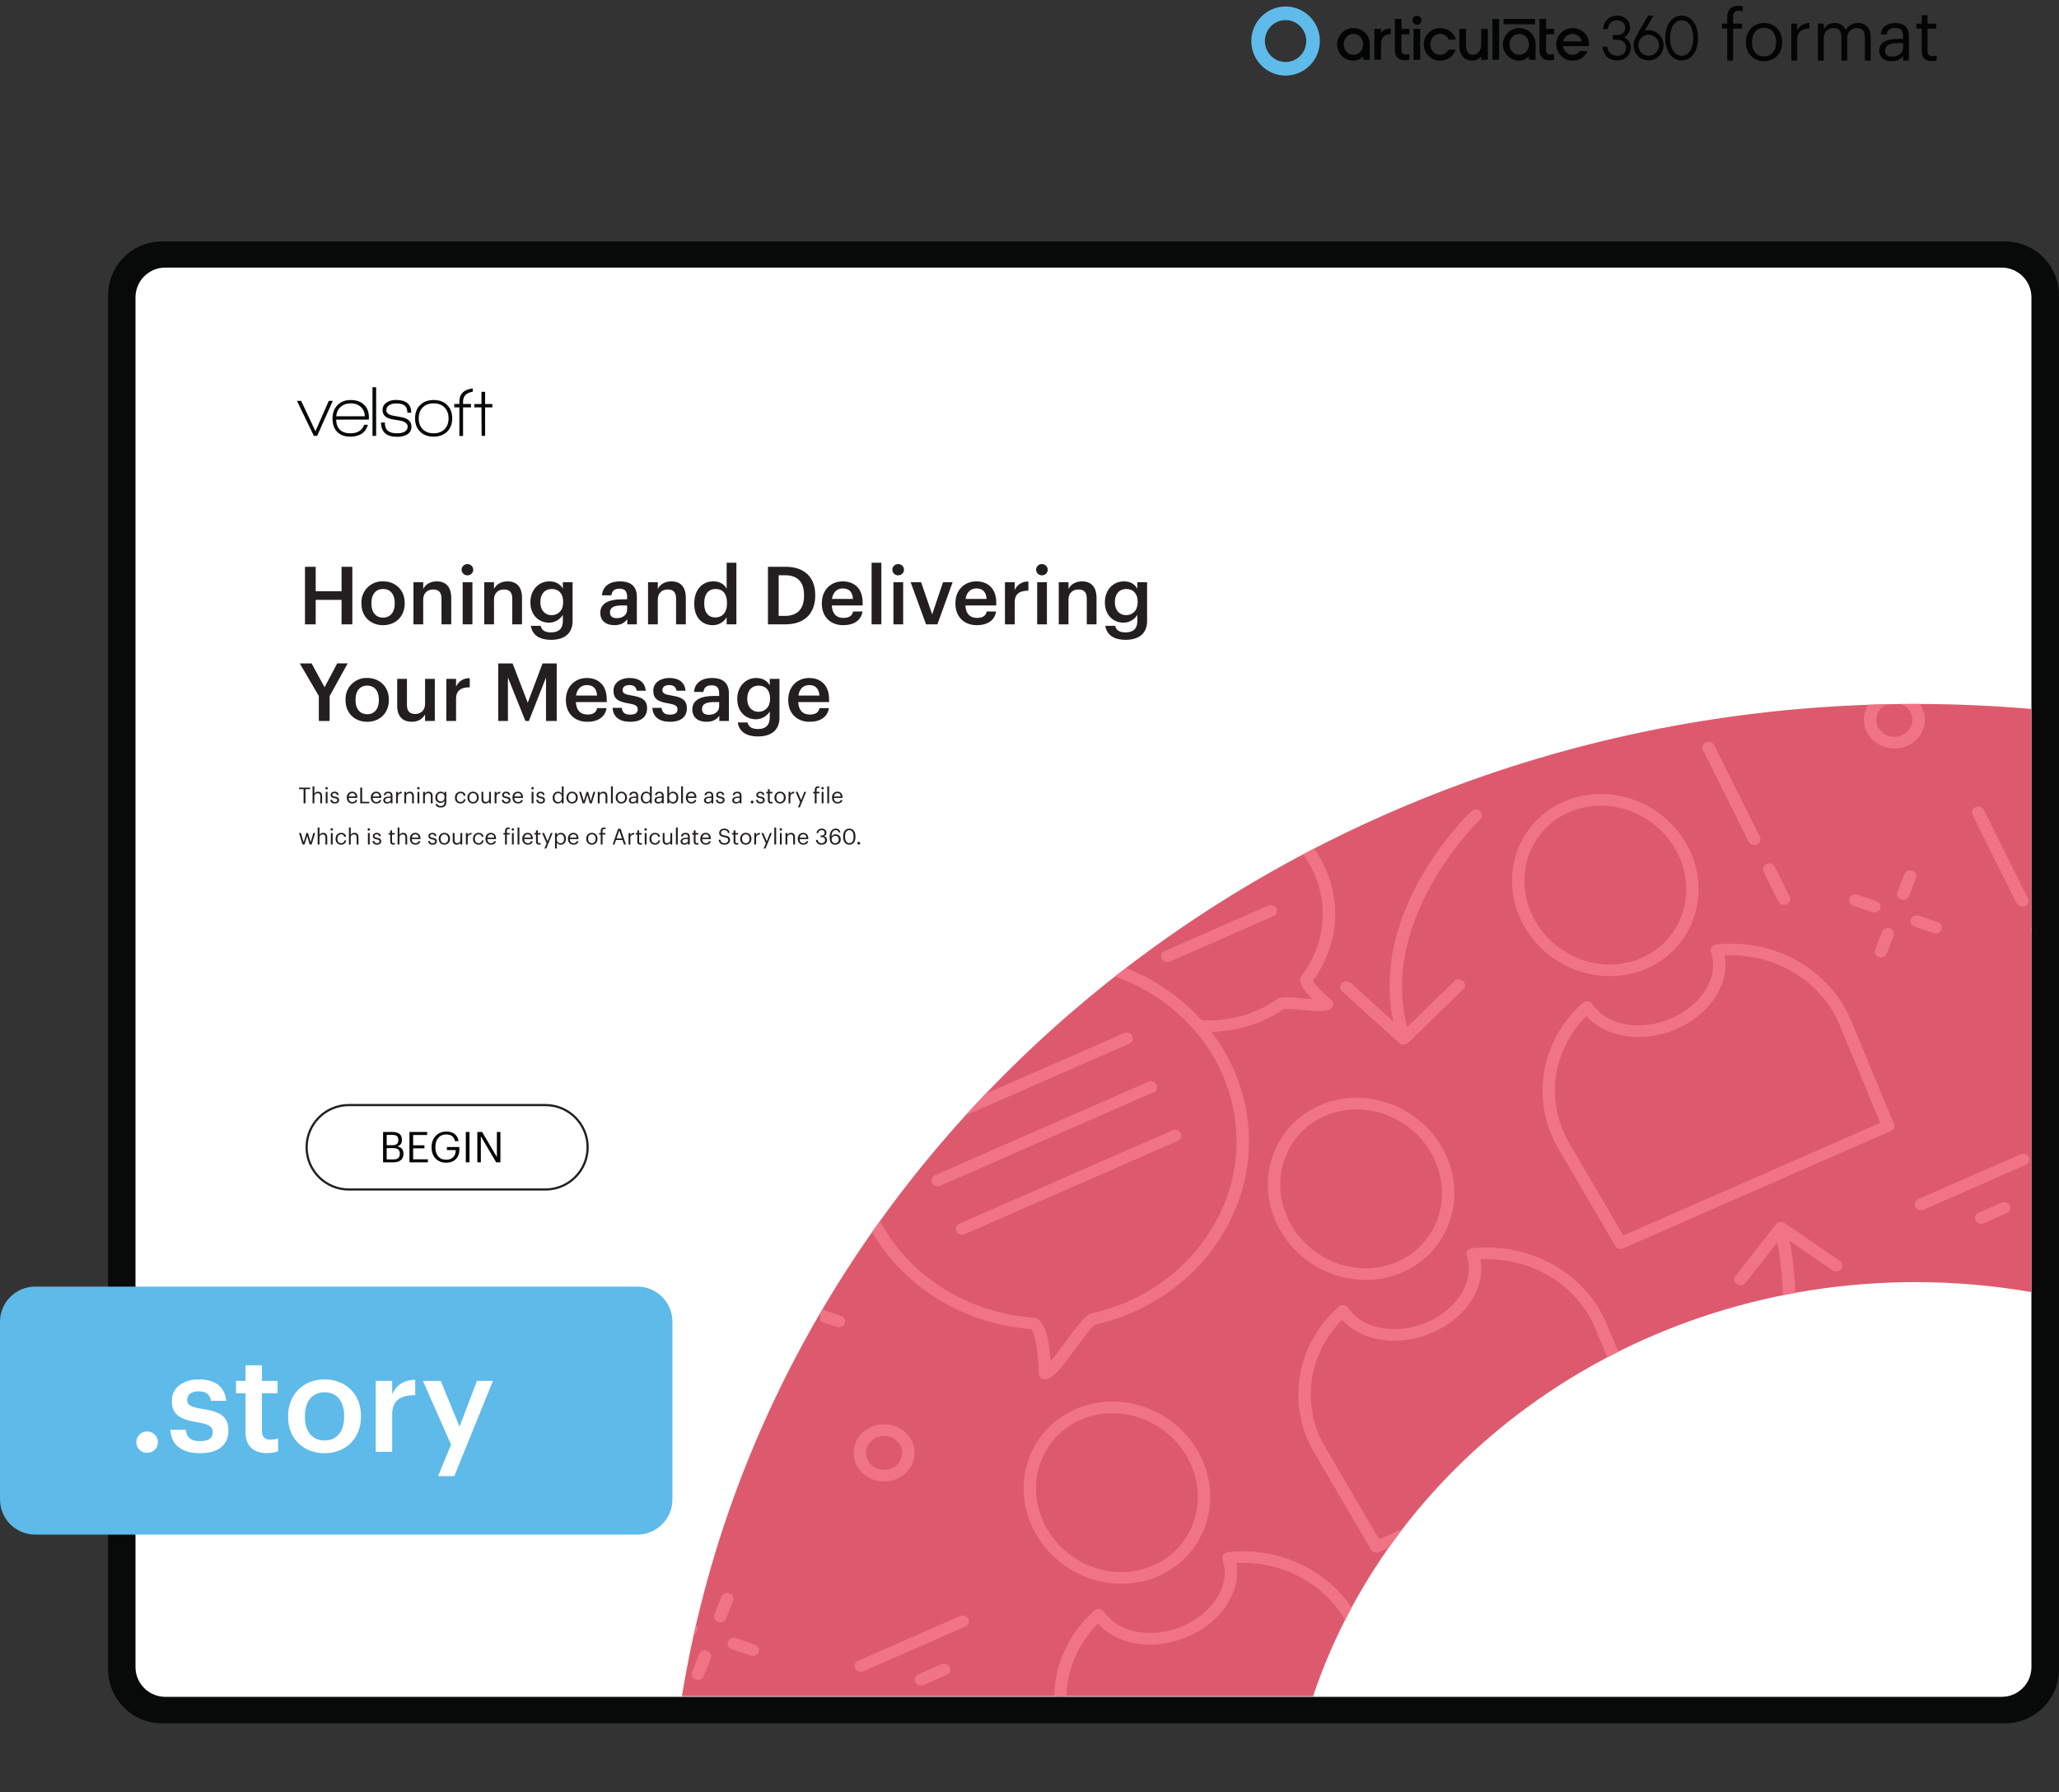
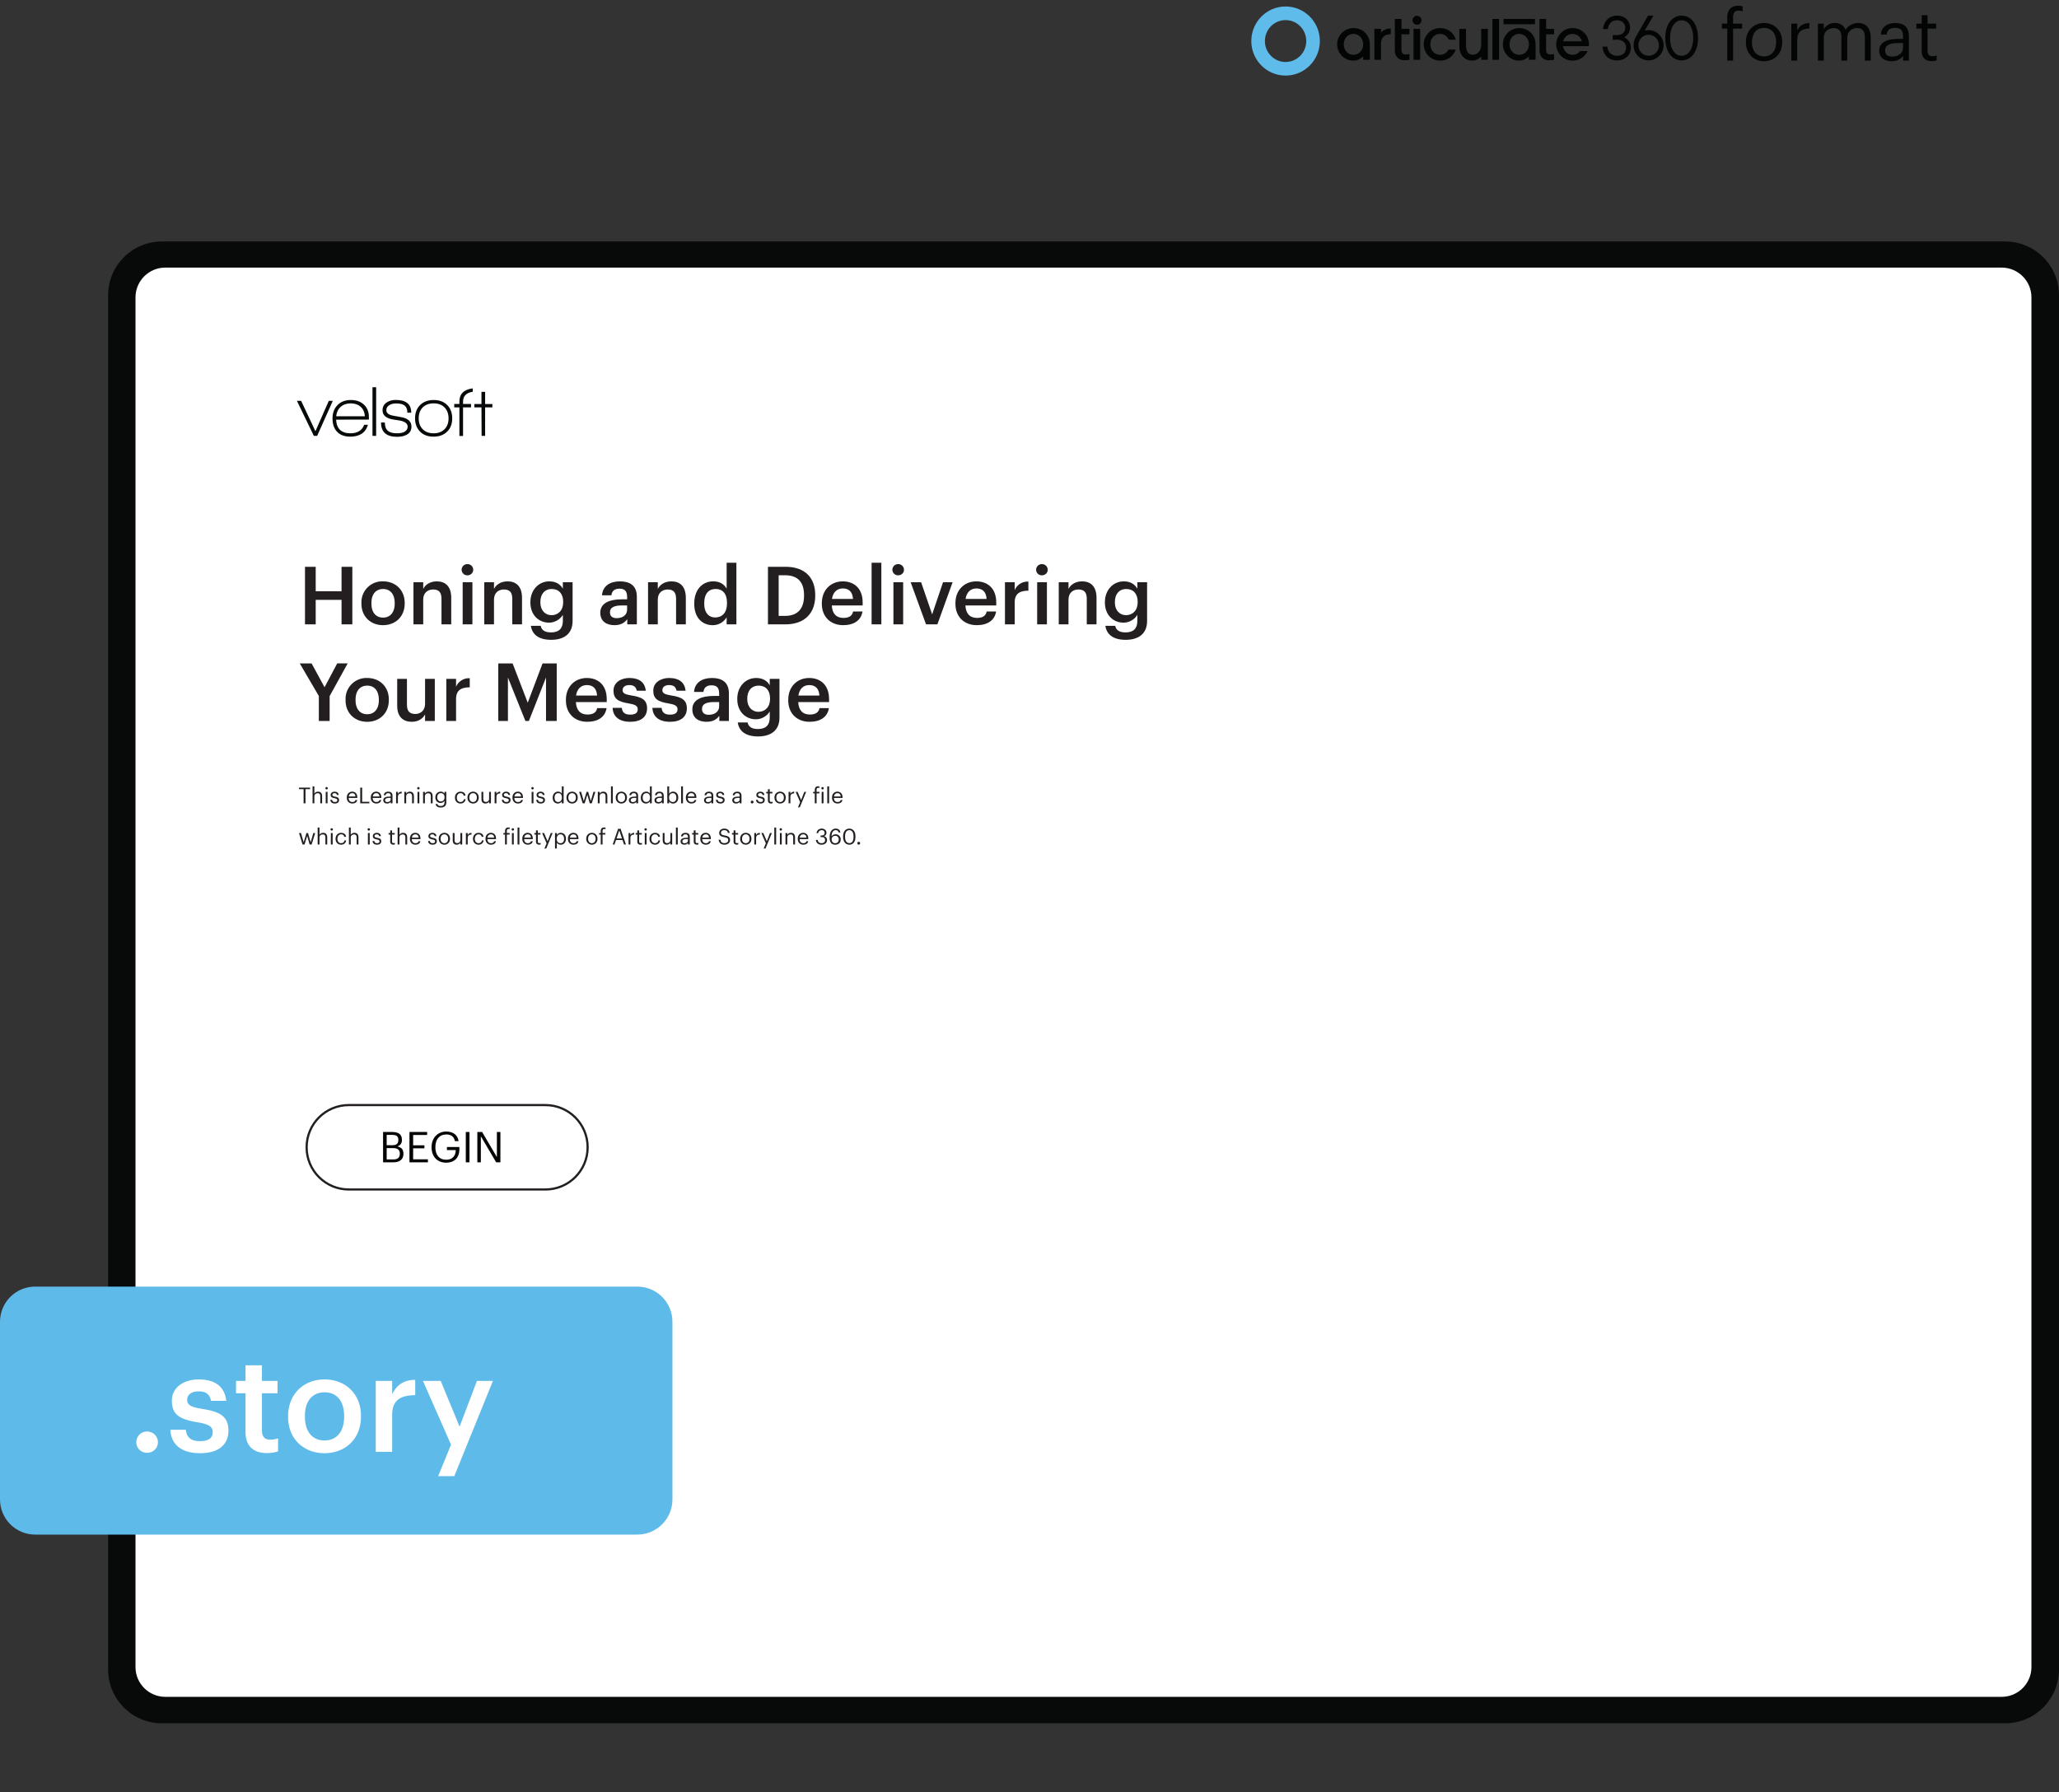
<svg xmlns="http://www.w3.org/2000/svg" xmlns:xlink="http://www.w3.org/1999/xlink" width="1251.275" height="1089.232" viewBox="0 0 938.456 816.924">
  <rect x="0" y="0" width="938.456" height="816.924" fill="#333333" stroke="none" />
  <g data-name="Figure">
    <g data-name="PlacedPDF">
      <clipPath id="a">
        <path transform="matrix(1 0 0 -1 0 816.924)" d="M49.276 31.411h889.18v785.514H49.276z" />
      </clipPath>
      <g clip-path="url(#a)">
        <path d="M911.885 778.457H77.768c-11.98 0-21.694-9.713-21.694-21.694V136.61c0-11.982 9.713-21.695 21.694-21.695h834.117c11.981 0 21.694 9.713 21.694 21.695v620.153c0 11.98-9.713 21.694-21.694 21.694" fill="#fff" />
      </g>
      <path d="M144.555 198.683h-1.505l-7.719-15.962h1.93l6.51 13.836 6.083-13.836h1.831z" fill="#070a0a" />
      <clipPath id="b">
        <path transform="matrix(1 0 0 -1 0 816.924)" d="M49.276 31.411h889.18v785.514H49.276z" />
      </clipPath>
      <g clip-path="url(#b)">
        <path d="M159.863 183.866c-1.854 0-3.375.523-4.563 1.57-1.19 1.047-1.88 2.486-2.077 4.318h13.083c-.11-1.832-.747-3.271-1.913-4.318-1.167-1.047-2.677-1.57-4.53-1.57m-6.672 7.425c.217 4.143 2.408 6.214 6.574 6.214 3.16 0 5.244-1.296 6.247-3.891h1.7c-.632 2.049-1.711 3.488-3.237 4.317-1.33.74-2.923 1.112-4.776 1.112-2.682 0-4.732-.774-6.15-2.322-1.33-1.44-1.994-3.435-1.994-5.986 0-2.507.757-4.536 2.273-6.084s3.527-2.322 6.035-2.322 4.514.703 6.018 2.109c1.505 1.407 2.258 3.299 2.258 5.675v1.145zM169.773 176.506h1.668v22.177h-1.668zM180.96 199.108c-4.864 0-7.295-2.18-7.295-6.542h1.734c0 1.723.446 2.977 1.341 3.762.893.785 2.311 1.177 4.252 1.177 1.308 0 2.388-.207 3.238-.62 1.047-.546 1.57-1.353 1.57-2.422 0-1.308-1.09-2.213-3.27-2.714-.154-.044-1.244-.219-3.272-.524-3.27-.5-4.906-1.919-4.906-4.252 0-1.526.654-2.715 1.962-3.566 1.112-.74 2.475-1.112 4.09-1.112 4.687 0 7.032 1.941 7.032 5.822h-1.767c0-1.482-.404-2.556-1.21-3.22-.807-.666-2.105-.999-3.892-.999-1.2 0-2.214.24-3.042.72-.96.567-1.44 1.352-1.44 2.355 0 1.308 1.07 2.148 3.206 2.518.567.11 1.722.317 3.467.622 3.184.545 4.776 1.995 4.776 4.35 0 1.657-.72 2.89-2.159 3.696-1.157.633-2.628.95-4.416.95M202.645 185.746c-1.2-1.254-2.867-1.88-5.004-1.88-2.094 0-3.751.615-4.972 1.847-1.222 1.232-1.831 2.895-1.831 4.99 0 2.07.615 3.722 1.847 4.954 1.232 1.232 2.884 1.847 4.956 1.847 2.07 0 3.723-.615 4.956-1.847 1.23-1.232 1.847-2.884 1.847-4.955 0-2.05-.6-3.702-1.8-4.956m-5.036 13.296c-2.595 0-4.65-.774-6.166-2.322s-2.273-3.554-2.273-6.018c0-2.552.779-4.585 2.339-6.1 1.559-1.516 3.614-2.274 6.165-2.274 2.552 0 4.596.758 6.133 2.273 1.538 1.516 2.307 3.55 2.307 6.101 0 2.55-.78 4.578-2.34 6.083-1.558 1.505-3.613 2.257-6.165 2.257M221.112 185.694v12.989h-1.602l-.066-12.99h-3.238v-1.536h3.238v-5.558h1.668v5.558h3.304v1.537zM211.051 183.08c0-2.543 1.472-4.048 4.416-4.518v-1.534c-4.055.51-6.084 2.526-6.084 6.052v1.047h-2.355v1.57h2.355v13.018h1.668v-13.018h3.631v-1.57h-3.63z" fill="#070a0a" />
        <path d="M179.295 528.495c2.01 0 2.938-.89 2.938-2.571v-.077c0-1.702-.947-2.514-3.17-2.514h-2.823v5.162zm-.542-6.477c2.03 0 2.804-.734 2.804-2.436v-.077c0-1.566-.909-2.204-2.842-2.204h-2.475v4.717zm-4.156-6.032h4.156c2.572 0 4.447.851 4.447 3.577v.078c0 1.256-.503 2.377-2.088 2.918 2.011.484 2.765 1.508 2.765 3.306v.078c0 2.61-1.779 3.866-4.543 3.866h-4.737zM186.623 515.986h8.062v1.373h-6.38v4.697h5.143v1.373h-5.143v5.007h6.728v1.373h-8.41zM196.697 522.985v-.155c0-4.04 2.726-7.057 6.69-7.057 2.744 0 5.2 1.276 5.625 4.39h-1.682c-.387-2.204-1.895-3.056-3.905-3.056-3.17 0-4.988 2.32-4.988 5.704v.154c0 3.422 1.701 5.665 4.95 5.665 2.996 0 4.291-1.953 4.35-4.408h-4.04v-1.392h5.682v1.025c0 4.002-2.455 6.128-5.993 6.128-4.253 0-6.689-2.958-6.689-6.998M212.301 515.987h1.682v13.823h-1.682zM217.56 515.986h2.185l6.728 11.426v-11.426h1.604v13.823h-1.933l-6.98-11.85v11.85h-1.604z" fill="#030505" />
        <path stroke-miterlimit="10" fill="none" stroke="#231f20" d="M158.987 542.19c-10.624 0-19.236-8.612-19.236-19.236s8.612-19.236 19.236-19.236h89.611c10.624 0 19.236 8.612 19.236 19.236s-8.612 19.236-19.236 19.236h-89.61z" />
        <path d="M75.313 773.452c-7.428 0-13.555-6.05-13.555-13.555V135.533c0-7.429 6.05-13.555 13.555-13.555h837.03c7.428 0 13.554 6.05 13.554 13.555v624.364h.001c0 7.429-6.05 13.555-13.555 13.555zm863.144-12.368V134.576c0-13.555-11.028-24.506-24.506-24.506H73.781c-13.554 0-24.505 11.027-24.505 24.506v626.432c0 13.554 11.027 24.505 24.505 24.505h840.17c13.478 0 24.429-10.951 24.506-24.429" fill="#080909" />
      </g>
      <clipPath id="c">
        <path transform="matrix(1 0 0 -1 0 816.924)" d="M49.276 31.411h889.18v785.514H49.276z" />
      </clipPath>
      <g clip-path="url(#c)">
        <symbol id="d">
          <path d="M.075 0h.083v.453h.128v.07H.158v.094c0 .053.022.09.076.09A.163.163 0 0 0 .293.696v.07a.168.168 0 0 1-.062.01C.127.776.075.714.075.608V.523H0v-.07h.075V0z" />
        </symbol>
        <symbol id="e">
          <path d="M.257.069C.151.069.086.147.086.266v.008c0 .12.066.198.171.198.104 0 .171-.078.171-.199V.266C.428.148.362.069.257.069M.256 0c.149 0 .258.109.258.267v.008c0 .157-.109.266-.257.266C.109.541 0 .431 0 .274V.266C0 .113.107 0 .256 0z" />
        </symbol>
        <symbol id="f">
          <path d="M0 0h.083v.287c0 .129.067.162.172.167v.078C.161.529.116.488.083.429v.094H0V0z" />
        </symbol>
        <symbol id="g">
          <path d="M0 0h.083v.32c0 .094.07.14.138.14C.293.46.332.422.332.33V0h.083v.32c0 .094.07.14.138.14C.625.46.664.422.664.33V0h.083v.324c0 .152-.082.208-.176.208C.506.532.428.502.392.434.365.504.306.532.239.532A.17.17 0 0 1 .083.443v.08H0V0z" />
        </symbol>
        <symbol id="h">
          <path d="M.174 0c.077 0 .124.026.163.075V.009H.42v.345C.42.5.329.541.229.541.128.541.033.497.022.378h.083c.008.064.048.094.12.094.08 0 .112-.035.112-.118V.316H.262C.128.316 0 .275 0 .154 0 .047.077 0 .174 0m.008.066C.109.066.083.1.083.154c0 .077.077.103.182.103h.072V.192C.337.111.27.066.182.066z" />
        </symbol>
        <symbol id="i">
          <path d="M.216 0C.25 0 .27.005.287.011v.07A.17.17 0 0 0 .223.07C.181.07.158.095.158.146V.46H.28v.07H.158v.119H.075V.53H0V.46h.075V.138C.075.056.121 0 .216 0z" />
        </symbol>
        <use xlink:href="#d" transform="matrix(32.22 0 0 -32.22 784.82 27.627)" fill="#030505" />
        <use xlink:href="#e" transform="matrix(32.22 0 0 -32.22 795.742 27.917)" fill="#030505" />
        <use xlink:href="#f" transform="matrix(32.22 0 0 -32.22 816.46 27.627)" fill="#030505" />
        <use xlink:href="#g" transform="matrix(32.22 0 0 -32.22 828.574 27.627)" fill="#030505" />
        <use xlink:href="#h" transform="matrix(32.22 0 0 -32.22 856.51 27.917)" fill="#030505" />
        <use xlink:href="#i" transform="matrix(32.22 0 0 -32.22 873.457 27.853)" fill="#030505" />
        <path d="M740.277 16.994c1.298-.766 2.664-2.16 2.664-4.339 0-3.3-2.404-5.522-5.982-5.522-3.207 0-5.646 2.113-6.213 5.384l-.127.731h2.164l.106-.492c.478-2.19 1.998-3.497 4.07-3.497 2.27 0 3.785 1.365 3.785 3.396 0 2.292-1.796 3.334-3.567 3.334h-2.141v2.125h2.125c1.91 0 3.966 1.11 3.966 3.55 0 2.32-1.557 3.76-4.057 3.76-2.357 0-3.921-1.31-4.401-3.672l-.1-.497h-2.186l.11.717c.538 3.491 2.997 5.567 6.577 5.567 3.68 0 6.253-2.42 6.253-5.895.009-2.426-1.567-3.897-3.046-4.65M645.835 7.214a2.039 2.039 0 0 0-1.988 2.441 2.038 2.038 0 0 0 1.6 1.6 2.043 2.043 0 0 0 2.444-1.987 2.049 2.049 0 0 0-.599-1.456 2.049 2.049 0 0 0-1.457-.598M699.607 8.63h-14.323v2.427h14.323zM751.417 25.39c-2.608 0-4.654-2.09-4.654-4.76s2.046-4.774 4.654-4.774 4.687 2.104 4.687 4.787a4.604 4.604 0 0 1-1.334 3.35 4.673 4.673 0 0 1-1.534 1.034 4.728 4.728 0 0 1-1.82.363m0-11.667a6.365 6.365 0 0 0-1.787.265l3.974-6.854h-2.461l-5.32 9.229c-.904 1.656-1.255 2.866-1.255 4.267 0 3.875 3.013 6.91 6.856 6.91a7.021 7.021 0 0 0 4.839-2.076 6.872 6.872 0 0 0 1.992-4.833 6.871 6.871 0 0 0-1.992-4.832 7.017 7.017 0 0 0-4.84-2.076zM766.466 9.258c3.149 0 5.264 3.247 5.264 8.079 0 4.831-2.115 8.078-5.264 8.078-3.15 0-5.261-3.247-5.261-8.078 0-4.832 2.116-8.079 5.26-8.079m0-2.124c-4.464 0-7.465 4.101-7.465 10.203 0 6.101 3 10.203 7.466 10.203 4.465 0 7.466-4.099 7.466-10.203 0-6.105-3.001-10.203-7.466-10.203M629.739 14.649l-.297.349V13.17h-3.043v14.088h3.04V19.96c0-2.79 1.58-4.328 4.46-4.383v-2.598c-1.867.03-3.228.579-4.16 1.67M683.252 8.63h-3.039v18.628h3.039zM616.864 24.964c-2.5 0-4.384-2.043-4.384-4.75 0-2.705 1.885-4.75 4.384-4.75 2.499 0 4.44 2.045 4.44 4.75 0 2.707-1.91 4.75-4.44 4.75m0-12.163a7.422 7.422 0 0 0-5.247 2.172 7.41 7.41 0 0 0 0 10.484 7.426 7.426 0 0 0 5.247 2.17 6.255 6.255 0 0 0 4.44-1.938v1.569h3.043v-7.043c-.004-4.227-3.218-7.414-7.483-7.414M647.297 13.174h-3.04v14.084h3.04zM656.33 15.465a4.27 4.27 0 0 1 4.007 2.633h3.183c-.901-3.226-3.696-5.297-7.19-5.297a7.413 7.413 0 0 0-5.247 12.656 7.426 7.426 0 0 0 5.247 2.17c3.379 0 6.15-1.97 7.12-5.041h-3.232a4.263 4.263 0 0 1-3.888 2.378c-2.495 0-4.38-2.044-4.38-4.75s1.885-4.75 4.38-4.75M712.503 18.837l.07-.22a4.261 4.261 0 0 1 4.143-3.138 4.308 4.308 0 0 1 4.206 3.138l.066.22zm4.213-6.036a7.413 7.413 0 0 0-5.247 12.656 7.426 7.426 0 0 0 5.247 2.17c3.106 0 5.717-1.666 6.868-4.365h-3.399a4.221 4.221 0 0 1-3.469 1.702c-2.132 0-3.839-1.49-4.282-3.71l-.039-.2h11.751c.034-.28.052-.561.053-.843 0-4.223-3.218-7.41-7.483-7.41M638.778 8.63h-3.036v14.091c0 2.922 1.616 4.736 4.223 4.736a21.699 21.699 0 0 0 2.443-.182V24.65c-.648.098-1.3.156-1.955.174a1.745 1.745 0 0 1-1.689-1.852V15.65h3.644V13.17h-3.63zM704.704 8.63h-3.037v14.091c0 2.922 1.617 4.736 4.223 4.736a22.673 22.673 0 0 0 2.443-.178V24.65c-.647.098-1.3.156-1.954.174a1.744 1.744 0 0 1-1.69-1.852V15.65h3.658v-2.475h-3.643zM692.415 24.964c-2.499 0-4.384-2.043-4.384-4.75 0-2.705 1.885-4.75 4.384-4.75 2.499 0 4.443 2.045 4.443 4.75 0 2.707-1.913 4.75-4.443 4.75m0-12.163a7.42 7.42 0 0 0-7.421 7.414 7.414 7.414 0 0 0 7.421 7.413 6.247 6.247 0 0 0 4.443-1.94v1.57h3.039v-7.043c0-4.227-3.217-7.414-7.482-7.414M675.107 20.134c0 3.253-1.899 4.795-3.734 4.795-2.792 0-3.194-2.295-3.194-4.743v-7.012h-3.04v7.776c0 3.438 1.801 6.664 5.912 6.664a5.152 5.152 0 0 0 4.053-1.932v1.562h3.036v-14.07h-3.036z" fill="#030505" />
        <path d="M585.946 28.254c5.205 0 9.424-4.275 9.424-9.548s-4.219-9.548-9.424-9.548c-5.205 0-9.424 4.275-9.424 9.548s4.22 9.548 9.424 9.548m0 6.2c8.63 0 15.624-7.051 15.624-15.748 0-8.698-6.995-15.748-15.624-15.748-8.629 0-15.624 7.05-15.624 15.748 0 8.697 6.995 15.748 15.624 15.748" fill="#5ebbea" fill-rule="evenodd" />
      </g>
    </g>
    <g data-name="Figure">
      <clipPath id="j">
-         <path transform="matrix(1 0 0 -1 0 816.924)" d="M873.056 496.049c-284.691 0-520.524-196.183-562.245-452.283H598.49c36.764 109.403 145.786 188.733 274.566 188.733 18.053 0 35.716-1.56 52.847-4.543v265.807a611.565 611.565 0 0 1-52.847 2.286z" />
-       </clipPath>
+         </clipPath>
      <g clip-path="url(#j)">
        <path d="M930.85 199.126H306.523v577.896h624.325z" fill="#dd5a6e" />
        <path d="M392.288 527.71c-3.392-34.714 17.35-66.382 49.233-80.354 8.713-3.819 18.267-6.316 28.38-7.19 11.013-.95 21.888.06 32.328 3.004a89.912 89.912 0 0 1 6.064 1.921c13.918 4.958 26.175 13.21 35.728 24.111 10.984 12.443 17.625 27.576 19.21 43.762 3.889 39.651-24.265 76.476-65.507 85.67-2.719.633-5.462 4.033-12.018 12.912-1.936 2.619-4.685 6.344-6.808 8.933-.888-12.877-3.55-19.557-7.939-19.876-41.74-3.05-74.827-33.705-78.671-72.894m122.45-145.472c9.782-9.127 22.77-14.13 36.564-14.093 13.797.04 26.757 5.119 36.494 14.297 17.799 16.784 20.105 42.946 5.484 62.208l-.01.012c-.75 1-2.557 3.41 4.923 10.747-1.476-.1-2.995-.232-4.198-.334-6.618-.568-9.568-.73-11.342.046a3.881 3.881 0 0 0-.668.375c-9.89 6.912-22.051 10.255-34.374 9.459-.692-.77-1.437-1.486-2.155-2.23-.641-.665-1.263-1.348-1.925-1.992-.912-.888-1.87-1.726-2.819-2.573-.656-.587-1.29-1.197-1.962-1.763-1.06-.892-2.166-1.726-3.267-2.568-.608-.466-1.193-.961-1.814-1.412a90.913 90.913 0 0 0-5.944-3.95 91.923 91.923 0 0 0-5.023-2.88c-.708-.376-1.448-.701-2.167-1.058-1.228-.61-2.449-1.23-3.707-1.786-.838-.371-1.705-.69-2.556-1.038-1.177-.48-2.346-.973-3.546-1.407-.899-.325-1.822-.6-2.734-.9-.999-.327-1.98-.688-2.994-.985-9.959-18.528-6.034-41.48 9.74-56.175m-44.625 223.625c1.567 1.795 3.128 11.036 3.39 20.267a2.58 2.58 0 0 0 .947 1.911 2.96 2.96 0 0 0 2.131.662c.494-.041.987-.17 1.496-.393 2.829-1.241 6.123-5.407 12.278-13.741 2.964-4.014 7.442-10.08 8.691-10.775 43.948-9.787 73.962-49.051 69.816-91.315-1.5-15.347-7.294-29.796-16.789-42.14 11.866-.172 23.391-3.75 33.005-10.39 1.318-.198 5.553.165 8.402.409 6.96.597 10.306.778 12.25-.075a3.89 3.89 0 0 0 1.09-.706 2.572 2.572 0 0 0 .842-1.96 2.584 2.584 0 0 0-.95-1.916c-3.857-3.207-7.503-6.998-8.341-8.62 15.688-21.31 12.985-49.945-6.565-68.381-22.3-21.022-58.668-21.12-81.056-.226-16.361 15.245-21.193 38.489-12.723 58.254-9.335-2.006-18.932-2.681-28.644-1.844-50.217 4.33-87.328 46.198-82.727 93.312 4.083 41.644 39.15 74.247 83.457 77.667" fill="#f17386" />
        <path d="m417.595 518.297 97.093-42.55c1.415-.62 2.026-2.2 1.365-3.526-.66-1.327-2.345-1.901-3.76-1.281L415.2 513.49c-1.414.62-2.026 2.199-1.365 3.526.661 1.327 2.345 1.9 3.76 1.28M428.63 540.45l97.092-42.549c1.415-.62 2.027-2.2 1.366-3.526-.661-1.327-2.345-1.9-3.76-1.28l-97.093 42.549c-1.415.62-2.026 2.199-1.365 3.526.66 1.327 2.345 1.9 3.76 1.28M439.664 562.605l97.093-42.55c1.415-.62 2.026-2.2 1.365-3.526-.66-1.327-2.344-1.9-3.76-1.28l-97.092 42.549c-1.415.62-2.027 2.2-1.366 3.526.661 1.327 2.345 1.9 3.76 1.28M518.208 423.45l59.677-26.152c1.415-.62 2.026-2.2 1.365-3.527-.66-1.327-2.345-1.9-3.76-1.28l-59.676 26.152c-1.415.62-2.026 2.2-1.365 3.526.66 1.328 2.344 1.901 3.76 1.281M577.998 412.821l-47.167 20.67c-1.415.62-2.026 2.2-1.365 3.527.66 1.327 2.344 1.9 3.759 1.28l47.167-20.67c1.415-.62 2.026-2.2 1.365-3.526-.66-1.327-2.344-1.9-3.76-1.28M822.1 742.107c-3.75 1.644-8.225.12-9.977-3.398-1.75-3.514-.126-7.713 3.624-9.356 3.75-1.643 8.225-.118 9.976 3.396 1.752 3.518.127 7.715-3.623 9.358m-8.748-17.56c-6.574 2.88-9.425 10.241-6.354 16.408 3.073 6.169 10.921 8.84 17.496 5.96 6.575-2.882 9.426-10.243 6.353-16.411-3.072-6.167-10.92-8.84-17.495-5.958M777.543 338.375c-1.415.62-2.026 2.199-1.365 3.526l20.803 41.767c.661 1.327 2.345 1.9 3.76 1.28 1.415-.62 2.026-2.199 1.365-3.526l-20.803-41.767c-.661-1.327-2.345-1.9-3.76-1.28M805.175 393.85c-1.415.62-2.026 2.2-1.365 3.527l6.73 13.512c.66 1.327 2.345 1.9 3.76 1.28 1.414-.62 2.026-2.199 1.365-3.526l-6.73-13.512c-.662-1.327-2.345-1.9-3.76-1.28M492.536 647.174c18.165-7.96 40.363.459 49.483 18.768 9.119 18.308 1.759 39.68-16.406 47.64-18.165 7.96-40.361-.459-49.48-18.767-9.12-18.31-1.762-39.68 16.403-47.64m35.471 71.214c20.991-9.2 29.576-33.735 19.136-54.693-10.44-20.96-36.01-30.527-57.001-21.329-20.99 9.199-29.574 33.734-19.134 54.694 10.44 20.959 36.01 30.526 56.999 21.328M611.748 601.627c8.928 9.91 25.96 12.477 41.242 5.78 15.297-6.704 24.138-20.609 21.762-33.393 22.779-1.211 44.012 11.449 52.376 31.595l.001.002 18.566 44.68-117.123 51.328-24.598-42.04c-11.106-18.944-7.833-42.343 7.774-57.952m138.742 52.42c1.35-.592 1.98-2.065 1.438-3.369L732.4 603.682v.002c-9.69-23.339-34.983-37.597-61.508-34.677-.834.091-1.591.53-2.049 1.2a2.518 2.518 0 0 0-.314 2.245c3.783 11.05-3.927 24.01-17.934 30.148-13.99 6.13-29.522 3.357-36.132-6.454-.452-.67-1.2-1.115-2.039-1.215-.84-.1-1.686.16-2.296.705-19.406 17.209-23.977 44.555-11.112 66.5l25.873 44.216c.718 1.225 2.325 1.718 3.676 1.126zM636.912 575.108c-18.165 7.96-40.363-.458-49.482-18.767-9.12-18.31-1.76-39.681 16.404-47.642 18.166-7.96 40.362.459 49.481 18.768 9.12 18.31 1.762 39.68-16.403 47.641m-35.472-71.216c-20.991 9.2-29.575 33.734-19.135 54.695 10.44 20.96 36.01 30.527 57.001 21.328 20.99-9.198 29.574-33.734 19.134-54.694-10.44-20.96-36.01-30.527-57-21.329M838.425 467.135v.001l18.567 44.68-117.124 51.328-24.597-42.04c-11.106-18.942-7.832-42.34 7.774-57.952 8.927 9.913 25.96 12.48 41.244 5.781 15.295-6.703 24.136-20.608 21.76-33.392 22.78-1.211 44.013 11.449 52.376 31.594m-56.234-36.603c-.84.093-1.592.53-2.051 1.2a2.518 2.518 0 0 0-.314 2.246c3.782 11.05-3.927 24.011-17.932 30.148-13.991 6.132-29.526 3.357-36.135-6.455-.451-.669-1.2-1.115-2.038-1.215-.842-.1-1.684.16-2.297.705-19.405 17.21-23.976 44.557-11.111 66.5l25.872 44.216c.719 1.225 2.326 1.718 3.677 1.126l121.924-53.431c1.35-.592 1.98-2.065 1.439-3.368l-19.529-46.996.001.001c-9.689-23.337-34.982-37.595-61.506-34.677M715.13 370.227c18.166-7.96 40.363.458 49.482 18.766 9.12 18.31 1.76 39.68-16.405 47.642-18.165 7.96-40.361-.46-49.481-18.769-9.119-18.308-1.76-39.679 16.404-47.64m35.471 71.216c20.992-9.2 29.576-33.735 19.136-54.695-10.44-20.959-36.01-30.526-57-21.327-20.99 9.198-29.575 33.734-19.136 54.692 10.44 20.96 36.01 30.528 57 21.33M922.917 413.027c1.415-.62 2.026-2.2 1.365-3.526l-20.075-40.304c-.66-1.327-2.344-1.9-3.76-1.28-1.414.62-2.025 2.199-1.364 3.526l20.075 40.304c.66 1.327 2.344 1.9 3.76 1.28M685.497 712.778l-8.642-2.944c-1.469-.5-3.09.21-3.623 1.588-.534 1.377.224 2.898 1.692 3.399l8.643 2.944c.734.25 1.506.197 2.162-.09a2.717 2.717 0 0 0 1.461-1.498c.534-1.378-.224-2.899-1.693-3.4M704.842 719.366c-1.468-.5-3.09.21-3.623 1.588-.534 1.376.224 2.898 1.693 3.399l8.643 2.945a2.99 2.99 0 0 0 2.163-.09 2.718 2.718 0 0 0 1.46-1.498c.535-1.376-.224-2.899-1.693-3.399zM688.033 726.732l-3.137 8.108c-.534 1.378.225 2.9 1.693 3.399a2.99 2.99 0 0 0 2.162-.09 2.716 2.716 0 0 0 1.461-1.498l3.138-8.108c.533-1.378-.225-2.9-1.693-3.399-1.469-.5-3.09.21-3.624 1.588M701.821 698.893c-1.468-.5-3.09.21-3.623 1.588l-3.138 8.106c-.534 1.378.224 2.899 1.692 3.399a2.99 2.99 0 0 0 2.163-.09 2.717 2.717 0 0 0 1.46-1.498l3.14-8.106c.533-1.378-.225-2.899-1.694-3.4M846.602 407.851c-1.468-.5-3.09.21-3.623 1.588-.534 1.378.224 2.899 1.693 3.399l8.642 2.944a2.99 2.99 0 0 0 2.163-.09 2.714 2.714 0 0 0 1.46-1.498c.534-1.378-.224-2.899-1.692-3.399zM874.59 417.383c-1.469-.5-3.09.21-3.624 1.588-.534 1.376.225 2.899 1.693 3.399l8.643 2.945a2.99 2.99 0 0 0 2.163-.09 2.717 2.717 0 0 0 1.46-1.498c.535-1.376-.224-2.898-1.692-3.399zM857.78 424.75l-3.137 8.107c-.533 1.378.225 2.9 1.693 3.4a2.99 2.99 0 0 0 2.162-.09 2.716 2.716 0 0 0 1.461-1.499l3.138-8.108c.533-1.377-.225-2.9-1.693-3.399-1.468-.5-3.09.21-3.623 1.588M868.662 409.913a2.717 2.717 0 0 0 1.461-1.498l3.138-8.106c.534-1.378-.224-2.899-1.693-3.399-1.468-.5-3.09.21-3.623 1.588l-3.138 8.107c-.534 1.377.224 2.898 1.693 3.398a2.99 2.99 0 0 0 2.162-.09M335.433 746.705c-1.469-.5-3.09.21-3.623 1.588-.534 1.377.224 2.898 1.692 3.399l8.643 2.943a2.99 2.99 0 0 0 2.162-.09 2.714 2.714 0 0 0 1.461-1.498c.534-1.377-.224-2.898-1.692-3.398zM318.626 754.07l-3.139 8.107c-.533 1.378.224 2.899 1.693 3.399.734.25 1.507.197 2.162-.09a2.717 2.717 0 0 0 1.461-1.498l3.14-8.107c.532-1.377-.225-2.898-1.694-3.399-1.469-.5-3.09.21-3.623 1.588M328.788 727.82l-3.138 8.106c-.533 1.378.224 2.899 1.693 3.399.734.25 1.507.197 2.162-.09a2.717 2.717 0 0 0 1.461-1.498l3.139-8.107c.533-1.377-.224-2.898-1.693-3.398s-3.09.21-3.624 1.588M406.456 669.243c-4.12 1.805-9.034.131-10.958-3.733-1.924-3.863-.14-8.473 3.979-10.278 4.119-1.805 9.034-.13 10.958 3.733 1.924 3.863.14 8.473-3.98 10.278m-9.372-18.818c-6.945 3.044-9.955 10.817-6.71 17.332 3.245 6.513 11.532 9.336 18.477 6.293s9.954-10.817 6.71-17.331c-3.245-6.515-11.532-9.337-18.477-6.294M859.93 321.104c4.118-1.805 9.033-.131 10.957 3.732 1.924 3.864.14 8.473-3.98 10.278-4.118 1.805-9.033.131-10.957-3.732-1.925-3.863-.14-8.473 3.98-10.278m9.372 18.817c6.945-3.043 9.955-10.817 6.71-17.331-3.245-6.514-11.533-9.337-18.477-6.293-6.945 3.043-9.955 10.817-6.71 17.33 3.245 6.515 11.532 9.338 18.477 6.294M912.287 548.202l-10.495 4.6c-1.415.62-2.026 2.199-1.365 3.525.66 1.327 2.344 1.901 3.76 1.281l10.494-4.599c1.414-.62 2.026-2.2 1.365-3.526-.661-1.327-2.345-1.901-3.76-1.281M615.633 448.05c-1.123-1.017-2.922-.99-3.999.068-1.084 1.055-1.053 2.734.072 3.75l26.07 23.586c.866.785 2.13.945 3.16.494.305-.134.59-.321.838-.561l25.145-24.452c1.084-1.054 1.053-2.734-.071-3.75-1.123-1.018-2.923-.992-4 .067l-21.586 20.99c.033-.29.02-.591-.057-.893-12.536-49.376 32.944-93.374 33.405-93.813a2.538 2.538 0 0 0-.028-3.75c-1.113-1.028-2.899-1.024-3.999.025-1.934 1.837-46.376 44.825-35.53 95.809zM383.4 599.845l-8.017-2.73a2.975 2.975 0 0 0-1.491-.103v5.24l7.578 2.58c.735.25 1.507.197 2.163-.09a2.717 2.717 0 0 0 1.46-1.498c.534-1.378-.224-2.9-1.692-3.4M316.09 740.116l-1.367-.465v5.584a2.99 2.99 0 0 0 1.598-.222 2.717 2.717 0 0 0 1.461-1.498c.534-1.378-.224-2.899-1.692-3.399M920.877 526.2l-46.515 20.384c-1.415.62-2.026 2.2-1.365 3.526.66 1.327 2.345 1.901 3.76 1.281l46.514-20.384c1.415-.62 2.026-2.2 1.365-3.527-.66-1.327-2.345-1.9-3.76-1.28M429.03 758.62l-10.494 4.6c-1.415.62-2.026 2.2-1.365 3.526.66 1.327 2.344 1.9 3.76 1.28l10.494-4.599c1.414-.62 2.026-2.199 1.365-3.526-.661-1.327-2.345-1.9-3.76-1.28M437.62 736.618l-46.514 20.384c-1.415.62-2.027 2.2-1.366 3.527.662 1.327 2.346 1.9 3.76 1.28l46.515-20.384c1.414-.62 2.026-2.2 1.365-3.526-.661-1.327-2.345-1.9-3.76-1.28M933.408 427.823l-2.536-5.092c-.66-1.327-2.345-1.9-3.76-1.28-1.414.62-2.026 2.199-1.365 3.526l6.495 13.04c.258.517.674.915 1.166 1.177zM486.125 773.708c.11-12.24 5.027-24.306 14.325-33.608 8.927 9.913 25.959 12.48 41.243 5.782 15.297-6.704 24.138-20.61 21.762-33.393 22.78-1.21 44.013 11.45 52.376 31.595l.001.001 12.31 29.623h6.072l-13.111-31.551v.001c-9.688-23.337-34.983-37.596-61.507-34.679-.837.095-1.592.532-2.05 1.2a2.519 2.519 0 0 0-.314 2.246c3.782 11.05-3.927 24.012-17.933 30.15-13.992 6.132-29.526 3.356-36.134-6.456-.451-.67-1.2-1.116-2.038-1.215a2.955 2.955 0 0 0-2.297.705c-11.923 10.574-18.235 24.976-18.354 39.6z" fill="#f17386" />
        <path d="m838.57 574.752-25.169-17.29c-1.264-.865-3.03-.605-3.954.573l-18.433 23.609c-.921 1.182-.649 2.843.612 3.709 1.258.866 3.023.606 3.954-.574l14.494-18.566c3.035 14.791 7.77 61.736-15.405 108.279-23.366 46.928-67.462 79.824-131.05 97.76a2.783 2.783 0 0 0-1.747 1.456h15.32c9.31-3.016 18.188-6.363 26.614-10.055 44.78-19.625 76.987-48.755 95.988-86.916 23.565-47.324 19.293-94.38 15.893-111.128l19.542 13.425a2.988 2.988 0 0 0 2.87.262 2.798 2.798 0 0 0 1.083-.836c.922-1.181.65-2.842-.611-3.708" fill="#f17386" />
      </g>
    </g>
    <symbol id="k">
      <path d="M0 0h.133v.304h.321V0h.134v.715H.454V.411H.133v.304H0V0z" />
    </symbol>
    <symbol id="l">
      <path d="M.269.094C.177.094.124.161.124.268v.008c0 .108.055.173.145.173S.413.383.413.275V.268C.413.161.359.094.269.094M.268 0c.154 0 .269.106.269.269v.008c0 .16-.115.267-.268.267A.259.259 0 0 1 0 .274V.266C0 .107.114 0 .268 0z" />
    </symbol>
    <symbol id="m">
      <path d="M0 0h.121v.308c0 .083.055.125.123.125.072 0 .104-.036.104-.115V0h.121v.329C.469.473.395.534.29.534.204.534.146.491.121.44v.083H0V0z" />
    </symbol>
    <symbol id="n">
      <path d="M.013 0h.121v.523H.013V0m.059.609c.04 0 .072.03.072.069a.07.07 0 0 1-.072.07A.07.07 0 0 1 0 .678.07.07 0 0 1 .072.609z" />
    </symbol>
    <symbol id="o">
      <path d="M.258 0C.42 0 .523.077.524.231v.484H.403v-.08C.373.687.321.726.235.726.1.726 0 .616 0 .469V.462C0 .311.101.213.232.213.309.213.374.26.403.31V.233C.403.139.351.092.257.092c-.079 0-.119.03-.129.082H.006C.02.074.094 0 .258 0m.004.306c-.078 0-.138.06-.138.157v.008c0 .095.052.16.142.16.087 0 .141-.059.141-.158V.466c0-.1-.061-.16-.145-.16z" />
    </symbol>
    <symbol id="p">
      <path d="M0 0z" />
    </symbol>
    <symbol id="q">
      <path d="M.175 0c.08 0 .126.029.16.074V.01h.119v.343c0 .143-.092.191-.209.191C.128.544.031.493.021.371h.117c.006.052.037.082.1.082.071 0 .095-.035.095-.105V.321H.268C.118.321 0 .277 0 .155 0 .046.079 0 .175 0m.029.087C.144.087.12.116.12.16c0 .064.059.085.151.085h.062V.193C.333.126.278.087.204.087z" />
    </symbol>
    <symbol id="r">
      <path d="M.23 0a.2.2 0 0 1 .172.098V.01h.121v.765H.402V.453C.373.505.32.544.235.544.099.544 0 .438 0 .271V.263C0 .093.099 0 .23 0m.03.096c-.078 0-.136.055-.136.17v.008c0 .113.052.175.141.175.088 0 .141-.057.141-.172V.269C.406.152.344.096.26.096z" />
    </symbol>
    <symbol id="s">
      <path d="M.133.105V.61H.21C.378.61.448.517.448.363V.355c0-.158-.077-.25-.237-.25H.133M0 0h.215c.251 0 .372.148.372.356v.009c0 .208-.121.35-.37.35H0V0z" />
    </symbol>
    <symbol id="t">
      <path d="M.265 0c.134 0 .223.06.24.17H.388C.379.119.341.09.268.09c-.09 0-.14.056-.144.155h.383V.28C.507.467.39.544.26.544.111.544 0 .436 0 .274V.266C0 .101.111 0 .265 0M.126.326c.012.081.061.13.134.13.075 0 .121-.04.127-.13H.126z" />
    </symbol>
    <symbol id="u">
      <path d="M0 0h.121v.765H0V0z" />
    </symbol>
    <symbol id="v">
      <path d="M.191 0h.141l.189.523H.402L.267.124.13.523H0L.191 0z" />
    </symbol>
    <symbol id="w">
      <path d="M0 0h.121v.272c0 .111.064.145.17.146v.113a.174.174 0 0 1-.17-.106v.098H0V0z" />
    </symbol>
    <use xlink:href="#k" transform="matrix(36.704 0 0 -36.704 139.01 284.596)" fill="#231f20" />
    <use xlink:href="#l" transform="matrix(36.704 0 0 -36.704 164.74 284.963)" fill="#231f20" />
    <use xlink:href="#m" transform="matrix(36.704 0 0 -36.704 188.45 284.596)" fill="#231f20" />
    <use xlink:href="#n" transform="matrix(36.704 0 0 -36.704 210.4 284.596)" fill="#231f20" />
    <use xlink:href="#m" transform="matrix(36.704 0 0 -36.704 220.713 284.596)" fill="#231f20" />
    <use xlink:href="#o" transform="matrix(36.704 0 0 -36.704 241.745 291.643)" fill="#231f20" />
    <use xlink:href="#p" transform="matrix(36.704 0 0 -36.704 263.62 284.596)" fill="#231f20" />
    <use xlink:href="#q" transform="matrix(36.704 0 0 -36.704 273.604 284.963)" fill="#231f20" />
    <use xlink:href="#m" transform="matrix(36.704 0 0 -36.704 295.37 284.596)" fill="#231f20" />
    <use xlink:href="#r" transform="matrix(36.704 0 0 -36.704 316.437 284.963)" fill="#231f20" />
    <use xlink:href="#p" transform="matrix(36.704 0 0 -36.704 338.276 284.596)" fill="#231f20" />
    <use xlink:href="#s" transform="matrix(36.704 0 0 -36.704 350.022 284.596)" fill="#231f20" />
    <use xlink:href="#t" transform="matrix(36.704 0 0 -36.704 374.577 284.963)" fill="#231f20" />
    <use xlink:href="#u" transform="matrix(36.704 0 0 -36.704 397.26 284.596)" fill="#231f20" />
    <use xlink:href="#n" transform="matrix(36.704 0 0 -36.704 406.73 284.596)" fill="#231f20" />
    <use xlink:href="#v" transform="matrix(36.704 0 0 -36.704 415.061 284.596)" fill="#231f20" />
    <use xlink:href="#t" transform="matrix(36.704 0 0 -36.704 435.469 284.963)" fill="#231f20" />
    <use xlink:href="#w" transform="matrix(36.704 0 0 -36.704 458.042 284.596)" fill="#231f20" />
    <use xlink:href="#n" transform="matrix(36.704 0 0 -36.704 472.246 284.596)" fill="#231f20" />
    <use xlink:href="#m" transform="matrix(36.704 0 0 -36.704 482.56 284.596)" fill="#231f20" />
    <use xlink:href="#o" transform="matrix(36.704 0 0 -36.704 503.592 291.643)" fill="#231f20" />
    <use xlink:href="#p" transform="matrix(36.704 0 0 -36.704 525.467 284.596)" fill="#231f20" />
  </g>
  <g data-name="P">
    <symbol id="x">
      <path d="M.237 0h.134v.309l.224.406h-.13L.308.419.147.715H0L.237.31V0z" />
    </symbol>
    <symbol id="y">
      <path d="M.18 0c.085 0 .14.041.166.092V.01h.121v.523H.346V.222C.346.139.289.097.224.097c-.07 0-.103.036-.103.115v.321H0V.198C0 .059.077 0 .18 0z" />
    </symbol>
    <symbol id="z">
      <path d="M0 0h.12v.54L.337 0H.38l.213.54V0h.133v.715H.55L.366.227.178.715H0V0z" />
    </symbol>
    <symbol id="A">
      <path d="M.219 0c.134 0 .209.061.209.167 0 .111-.073.141-.196.16C.149.341.124.356.124.394c0 .037.031.062.083.062C.263.456.29.434.3.386h.112C.399.504.314.544.207.544.109.544.011.492.011.387.011.289.062.25.2.228.277.215.312.199.312.156.312.112.283.089.218.089.147.089.12.12.114.173H0C.005.062.084 0 .219 0z" />
    </symbol>
    <use xlink:href="#x" transform="matrix(36.704 0 0 -36.704 136.624 328.64)" fill="#231f20" />
    <use xlink:href="#l" transform="matrix(36.704 0 0 -36.704 157.509 329.008)" fill="#231f20" />
    <use xlink:href="#y" transform="matrix(36.704 0 0 -36.704 181.036 329.008)" fill="#231f20" />
    <use xlink:href="#w" transform="matrix(36.704 0 0 -36.704 203.425 328.64)" fill="#231f20" />
    <use xlink:href="#p" transform="matrix(36.704 0 0 -36.704 215.354 328.64)" fill="#231f20" />
    <use xlink:href="#z" transform="matrix(36.704 0 0 -36.704 227.1 328.64)" fill="#231f20" />
    <use xlink:href="#t" transform="matrix(36.704 0 0 -36.704 257.931 329.008)" fill="#231f20" />
    <use xlink:href="#A" transform="matrix(36.704 0 0 -36.704 279.22 329.008)" fill="#231f20" />
    <use xlink:href="#A" transform="matrix(36.704 0 0 -36.704 297.351 329.008)" fill="#231f20" />
    <use xlink:href="#q" transform="matrix(36.704 0 0 -36.704 315.557 329.008)" fill="#231f20" />
    <use xlink:href="#o" transform="matrix(36.704 0 0 -36.704 336.037 335.688)" fill="#231f20" />
    <use xlink:href="#t" transform="matrix(36.704 0 0 -36.704 359.271 329.008)" fill="#231f20" />
  </g>
  <g data-name="P">
    <symbol id="B">
      <path d="M.208 0h.087v.644h.208v.071H0V.644h.208V0z" />
    </symbol>
    <symbol id="C">
      <path d="M0 0h.083v.317c0 .094.069.143.146.143C.313.46.352.419.352.327V0h.083v.321c0 .152-.076.211-.184.211C.165.532.107.489.083.44v.333H0V0z" />
    </symbol>
    <symbol id="D">
      <path d="M.015 0h.083v.523H.015V0m.04.632c.03 0 .055.025.055.055S.085.742.055.742A.055.055 0 0 1 0 .687C0 .657.025.632.055.632z" />
    </symbol>
    <symbol id="E">
      <path d="M.205 0c.127 0 .192.064.192.159C.397.27.321.294.213.314.117.331.091.35.091.397c0 .045.039.075.099.075C.256.472.288.447.3.39h.08C.366.503.285.541.191.541.109.541.014.491.014.394.014.303.06.265.196.24.277.225.318.207.318.152.318.096.283.069.204.069.12.069.087.108.081.17H0C.005.063.08 0 .205 0z" />
    </symbol>
    <symbol id="F">
      <path d="M0 0z" />
    </symbol>
    <symbol id="G">
      <path d="M.253 0c.118 0 .205.055.223.16H.393C.382.099.335.069.254.069.147.069.09.135.086.254H.48v.027c0 .187-.114.26-.235.26C.101.541 0 .431 0 .273V.265C0 .104.105 0 .253 0M.089.321C.103.414.16.472.245.472c.086 0 .142-.043.15-.151H.089z" />
    </symbol>
    <symbol id="H">
      <path d="M0 0h.414v.071H.087v.644H0V0z" />
    </symbol>
    <symbol id="I">
      <path d="M.174 0c.077 0 .124.026.163.075V.009H.42v.345C.42.5.329.541.229.541.128.541.033.497.022.378h.083c.008.064.048.094.12.094.08 0 .112-.035.112-.118V.316H.262C.128.316 0 .275 0 .154 0 .047.077 0 .174 0m.008.066C.109.066.083.1.083.154c0 .077.077.103.182.103h.072V.192C.337.111.27.066.182.066z" />
    </symbol>
    <symbol id="J">
      <path d="M0 0h.083v.287c0 .129.067.162.172.167v.078C.161.529.116.488.083.429v.094H0V0z" />
    </symbol>
    <symbol id="K">
      <path d="M0 0h.083v.317c0 .094.069.143.146.143C.313.46.352.419.352.327V0h.083v.321c0 .152-.076.211-.184.211C.165.532.107.489.083.44v.083H0V0z" />
    </symbol>
    <symbol id="L">
      <path d="M.248 0c.146 0 .249.074.25.226v.488H.415V.63a.187.187 0 0 1-.171.093C.1.723 0 .605 0 .463V.456C0 .312.101.208.238.208c.076 0 .147.048.177.099V.231C.415.119.35.07.247.07.158.07.108.101.096.161H.011C.025.073.093 0 .248 0M.247.277C.159.277.086.345.086.459v.008c0 .11.062.187.166.187.102 0 .166-.068.166-.185V.462C.418.345.344.277.247.277z" />
    </symbol>
    <symbol id="M">
      <path d="M.256 0c.126 0 .217.084.228.197H.407C.398.112.331.069.257.069.156.069.086.137.086.265v.008c0 .123.073.199.168.199.072 0 .132-.031.145-.114h.082C.465.491.363.541.254.541.114.541 0 .433 0 .273V.265C0 .103.11 0 .256 0z" />
    </symbol>
    <symbol id="N">
      <path d="M.257.069C.151.069.086.147.086.266v.008c0 .12.066.198.171.198.104 0 .171-.078.171-.199V.266C.428.148.362.069.257.069M.256 0c.149 0 .258.109.258.267v.008c0 .157-.109.266-.257.266C.109.541 0 .431 0 .274V.266C0 .113.107 0 .256 0z" />
    </symbol>
    <symbol id="O">
      <path d="M.182 0c.084 0 .142.043.166.092V.009h.083v.523H.348V.215C.348.121.278.072.204.072.122.072.083.113.083.205v.327H0V.201C0 .057.078 0 .182 0z" />
    </symbol>
    <symbol id="P">
      <path d="M.236 0a.22.22 0 0 1 .179.099v-.09h.083v.773H.415V.448a.187.187 0 0 1-.171.093C.1.541 0 .428 0 .268V.26C0 .097.099 0 .236 0m.009.069C.157.069.086.132.086.264v.008c0 .127.062.2.166.2.102 0 .166-.063.166-.197V.267C.418.133.342.069.245.069z" />
    </symbol>
    <symbol id="Q">
      <path d="M.161 0h.091l.122.392L.483 0h.092l.163.523H.653L.53.102.411.523H.339L.212.102.09.523H0L.161 0z" />
    </symbol>
    <symbol id="R">
      <path d="M0 0h.084v.773H0V0z" />
    </symbol>
    <symbol id="S">
      <path d="M.26 0c.144 0 .238.11.238.27v.008C.498.441.397.541.26.541A.215.215 0 0 1 .083.444v.338H0V.009h.083v.086A.2.2 0 0 1 .26 0M.252.069C.15.069.08.132.08.266v.008c0 .134.074.198.171.198.088 0 .161-.066.161-.198V.266C.412.139.356.069.252.069z" />
    </symbol>
    <symbol id="T">
      <path d="M.064 0c.035 0 .064.028.064.064a.064.064 0 0 1-.064.064A.064.064 0 0 1 0 .064C0 .028.029 0 .064 0z" />
    </symbol>
    <symbol id="U">
      <path d="M.216 0C.25 0 .27.005.287.011v.07A.17.17 0 0 0 .223.07C.181.07.158.095.158.146V.46H.28v.07H.158v.119H.075V.53H0V.46h.075V.138C.075.056.121 0 .216 0z" />
    </symbol>
    <symbol id="V">
      <path d="M.106 0H.19l.289.705H.394L.249.33l-.16.375H0L.205.236.106 0z" />
    </symbol>
    <symbol id="W">
      <path d="M.075 0h.083v.453h.128v.07H.158v.094c0 .053.021.09.074.09A.138.138 0 0 0 .286.698v.07a.147.147 0 0 1-.057.008C.126.776.075.714.075.608V.523H0v-.07h.075V0z" />
    </symbol>
    <use xlink:href="#B" transform="matrix(10.009 0 0 -10.009 136.29 366.174)" fill="#231f20" />
    <use xlink:href="#C" transform="matrix(10.009 0 0 -10.009 142.456 366.174)" fill="#231f20" />
    <use xlink:href="#D" transform="matrix(10.009 0 0 -10.009 148.31 366.174)" fill="#231f20" />
    <use xlink:href="#E" transform="matrix(10.009 0 0 -10.009 150.563 366.264)" fill="#231f20" />
    <use xlink:href="#F" transform="matrix(10.009 0 0 -10.009 154.957 366.174)" fill="#231f20" />
    <use xlink:href="#G" transform="matrix(10.009 0 0 -10.009 158.06 366.264)" fill="#231f20" />
    <use xlink:href="#H" transform="matrix(10.009 0 0 -10.009 164.195 366.174)" fill="#231f20" />
    <use xlink:href="#G" transform="matrix(10.009 0 0 -10.009 168.998 366.264)" fill="#231f20" />
    <use xlink:href="#I" transform="matrix(10.009 0 0 -10.009 174.693 366.264)" fill="#231f20" />
    <use xlink:href="#J" transform="matrix(10.009 0 0 -10.009 180.529 366.174)" fill="#231f20" />
    <use xlink:href="#K" transform="matrix(10.009 0 0 -10.009 184.292 366.174)" fill="#231f20" />
    <use xlink:href="#D" transform="matrix(10.009 0 0 -10.009 190.147 366.174)" fill="#231f20" />
    <use xlink:href="#K" transform="matrix(10.009 0 0 -10.009 192.83 366.174)" fill="#231f20" />
    <use xlink:href="#L" transform="matrix(10.009 0 0 -10.009 198.425 368.086)" fill="#231f20" />
    <use xlink:href="#F" transform="matrix(10.009 0 0 -10.009 204.25 366.174)" fill="#231f20" />
    <use xlink:href="#M" transform="matrix(10.009 0 0 -10.009 207.352 366.264)" fill="#231f20" />
    <use xlink:href="#N" transform="matrix(10.009 0 0 -10.009 213.058 366.264)" fill="#231f20" />
    <use xlink:href="#O" transform="matrix(10.009 0 0 -10.009 219.443 366.264)" fill="#231f20" />
    <use xlink:href="#J" transform="matrix(10.009 0 0 -10.009 225.439 366.174)" fill="#231f20" />
    <use xlink:href="#E" transform="matrix(10.009 0 0 -10.009 228.72 366.264)" fill="#231f20" />
    <use xlink:href="#G" transform="matrix(10.009 0 0 -10.009 233.565 366.264)" fill="#231f20" />
    <use xlink:href="#F" transform="matrix(10.009 0 0 -10.009 238.8 366.174)" fill="#231f20" />
    <use xlink:href="#D" transform="matrix(10.009 0 0 -10.009 242.162 366.174)" fill="#231f20" />
    <use xlink:href="#E" transform="matrix(10.009 0 0 -10.009 244.414 366.264)" fill="#231f20" />
    <use xlink:href="#F" transform="matrix(10.009 0 0 -10.009 248.808 366.174)" fill="#231f20" />
    <use xlink:href="#P" transform="matrix(10.009 0 0 -10.009 251.911 366.264)" fill="#231f20" />
    <use xlink:href="#N" transform="matrix(10.009 0 0 -10.009 258.187 366.264)" fill="#231f20" />
    <use xlink:href="#Q" transform="matrix(10.009 0 0 -10.009 263.962 366.174)" fill="#231f20" />
    <use xlink:href="#K" transform="matrix(10.009 0 0 -10.009 272.47 366.174)" fill="#231f20" />
    <use xlink:href="#R" transform="matrix(10.009 0 0 -10.009 278.475 366.174)" fill="#231f20" />
    <use xlink:href="#N" transform="matrix(10.009 0 0 -10.009 280.627 366.264)" fill="#231f20" />
    <use xlink:href="#I" transform="matrix(10.009 0 0 -10.009 286.632 366.264)" fill="#231f20" />
    <use xlink:href="#P" transform="matrix(10.009 0 0 -10.009 292.077 366.264)" fill="#231f20" />
    <use xlink:href="#I" transform="matrix(10.009 0 0 -10.009 298.312 366.264)" fill="#231f20" />
    <use xlink:href="#S" transform="matrix(10.009 0 0 -10.009 304.148 366.264)" fill="#231f20" />
    <use xlink:href="#R" transform="matrix(10.009 0 0 -10.009 310.443 366.174)" fill="#231f20" />
    <use xlink:href="#G" transform="matrix(10.009 0 0 -10.009 312.595 366.264)" fill="#231f20" />
    <use xlink:href="#F" transform="matrix(10.009 0 0 -10.009 317.83 366.174)" fill="#231f20" />
    <use xlink:href="#I" transform="matrix(10.009 0 0 -10.009 320.892 366.264)" fill="#231f20" />
    <use xlink:href="#E" transform="matrix(10.009 0 0 -10.009 326.297 366.264)" fill="#231f20" />
    <use xlink:href="#F" transform="matrix(10.009 0 0 -10.009 330.691 366.174)" fill="#231f20" />
    <use xlink:href="#I" transform="matrix(10.009 0 0 -10.009 333.754 366.264)" fill="#231f20" />
    <use xlink:href="#F" transform="matrix(10.009 0 0 -10.009 338.748 366.174)" fill="#231f20" />
    <use xlink:href="#T" transform="matrix(10.009 0 0 -10.009 342.171 366.224)" fill="#231f20" />
    <use xlink:href="#E" transform="matrix(10.009 0 0 -10.009 344.584 366.264)" fill="#231f20" />
    <use xlink:href="#U" transform="matrix(10.009 0 0 -10.009 349.248 366.244)" fill="#231f20" />
    <use xlink:href="#N" transform="matrix(10.009 0 0 -10.009 352.981 366.264)" fill="#231f20" />
    <use xlink:href="#J" transform="matrix(10.009 0 0 -10.009 359.417 366.174)" fill="#231f20" />
    <use xlink:href="#V" transform="matrix(10.009 0 0 -10.009 362.64 367.996)" fill="#231f20" />
    <use xlink:href="#F" transform="matrix(10.009 0 0 -10.009 367.684 366.174)" fill="#231f20" />
    <use xlink:href="#W" transform="matrix(10.009 0 0 -10.009 370.607 366.174)" fill="#231f20" />
    <use xlink:href="#D" transform="matrix(10.009 0 0 -10.009 374.36 366.174)" fill="#231f20" />
    <use xlink:href="#R" transform="matrix(10.009 0 0 -10.009 377.062 366.174)" fill="#231f20" />
    <use xlink:href="#G" transform="matrix(10.009 0 0 -10.009 379.214 366.264)" fill="#231f20" />
    <use xlink:href="#F" transform="matrix(10.009 0 0 -10.009 384.449 366.174)" fill="#231f20" />
  </g>
  <g data-name="P">
    <symbol id="X">
      <path d="M0 0h.083v.268A.198.198 0 0 1 .26.173c.144 0 .238.11.238.27v.008C.498.614.397.714.26.714A.215.215 0 0 1 .083.617v.088H0V0m.252.242C.15.242.08.305.08.439v.008c0 .134.074.198.171.198.088 0 .161-.066.161-.198V.439C.412.312.356.242.252.242z" />
    </symbol>
    <symbol id="Y">
      <path d="M.075 0h.083v.453h.128v.07H.158v.094c0 .053.022.09.076.09A.163.163 0 0 0 .293.696v.07a.168.168 0 0 1-.062.01C.127.776.075.714.075.608V.523H0v-.07h.075V0z" />
    </symbol>
    <symbol id="Z">
      <path d="M0 0h.082l.069.206h.295L.516 0h.086L.36.715H.246L0 0m.299.643L.423.275H.175l.124.368z" />
    </symbol>
    <symbol id="aa">
      <path d="M.273 0C.415 0 .52.091.52.211.52.346.436.394.277.419.131.441.105.477.105.547c0 .067.051.116.149.116.099 0 .151-.037.168-.127H.5C.486.663.397.733.254.733.119.733.024.649.024.539c0-.127.089-.174.239-.197C.399.32.436.286.436.205.436.124.365.07.273.07.129.07.095.142.084.227H0C.013.105.082 0 .273 0z" />
    </symbol>
    <symbol id="ab">
      <path d="M.25 0c.148 0 .254.078.254.208a.172.172 0 0 1-.138.18c.065.027.113.075.113.156C.479.643.4.733.264.733S.035.64.03.527h.076c.009.081.069.135.158.135.087 0 .13-.052.13-.12C.394.464.353.42.26.42H.21V.347h.054C.365.347.415.3.415.208.415.124.364.07.252.07.139.07.088.135.08.22H0C.005.095.098 0 .25 0z" />
    </symbol>
    <symbol id="ac">
      <path d="M.257 0c.151 0 .247.096.247.239A.225.225 0 0 1 .27.473.208.208 0 0 1 .086.376c.004.189.08.286.188.286C.354.662.39.626.406.56h.083C.47.675.391.733.28.733.116.733 0 .599 0 .342V.325C0 .146.062 0 .257 0m0 .068C.161.068.092.13.092.247c0 .093.068.158.164.158.097 0 .159-.067.159-.17C.415.134.351.068.257.068z" />
    </symbol>
    <symbol id="ad">
      <path d="M.284.072C.165.072.089.166.089.347v.04c0 .176.072.276.193.276.121 0 .191-.108.191-.274v-.04C.473.168.409.072.284.072m0-.072C.46 0 .561.14.561.348v.04c0 .204-.103.345-.279.345C.107.733 0 .597 0 .386v-.04C0 .138.113 0 .284 0z" />
    </symbol>
    <use xlink:href="#Q" transform="matrix(10.009 0 0 -10.009 136.28 384.941)" fill="#231f20" />
    <use xlink:href="#C" transform="matrix(10.009 0 0 -10.009 144.788 384.941)" fill="#231f20" />
    <use xlink:href="#D" transform="matrix(10.009 0 0 -10.009 150.643 384.941)" fill="#231f20" />
    <use xlink:href="#M" transform="matrix(10.009 0 0 -10.009 152.935 385.031)" fill="#231f20" />
    <use xlink:href="#C" transform="matrix(10.009 0 0 -10.009 159.03 384.941)" fill="#231f20" />
    <use xlink:href="#F" transform="matrix(10.009 0 0 -10.009 164.175 384.941)" fill="#231f20" />
    <use xlink:href="#D" transform="matrix(10.009 0 0 -10.009 167.538 384.941)" fill="#231f20" />
    <use xlink:href="#E" transform="matrix(10.009 0 0 -10.009 169.79 385.031)" fill="#231f20" />
    <use xlink:href="#F" transform="matrix(10.009 0 0 -10.009 174.184 384.941)" fill="#231f20" />
    <use xlink:href="#U" transform="matrix(10.009 0 0 -10.009 177.107 385.011)" fill="#231f20" />
    <use xlink:href="#C" transform="matrix(10.009 0 0 -10.009 181.23 384.941)" fill="#231f20" />
    <use xlink:href="#G" transform="matrix(10.009 0 0 -10.009 186.825 385.031)" fill="#231f20" />
    <use xlink:href="#F" transform="matrix(10.009 0 0 -10.009 192.06 384.941)" fill="#231f20" />
    <use xlink:href="#E" transform="matrix(10.009 0 0 -10.009 195.123 385.031)" fill="#231f20" />
    <use xlink:href="#N" transform="matrix(10.009 0 0 -10.009 199.967 385.031)" fill="#231f20" />
    <use xlink:href="#O" transform="matrix(10.009 0 0 -10.009 206.353 385.031)" fill="#231f20" />
    <use xlink:href="#J" transform="matrix(10.009 0 0 -10.009 212.348 384.941)" fill="#231f20" />
    <use xlink:href="#M" transform="matrix(10.009 0 0 -10.009 215.57 385.031)" fill="#231f20" />
    <use xlink:href="#G" transform="matrix(10.009 0 0 -10.009 221.276 385.031)" fill="#231f20" />
    <use xlink:href="#F" transform="matrix(10.009 0 0 -10.009 226.51 384.941)" fill="#231f20" />
    <use xlink:href="#W" transform="matrix(10.009 0 0 -10.009 229.433 384.941)" fill="#231f20" />
    <use xlink:href="#D" transform="matrix(10.009 0 0 -10.009 233.186 384.941)" fill="#231f20" />
    <use xlink:href="#R" transform="matrix(10.009 0 0 -10.009 235.889 384.941)" fill="#231f20" />
    <use xlink:href="#G" transform="matrix(10.009 0 0 -10.009 238.04 385.031)" fill="#231f20" />
    <use xlink:href="#U" transform="matrix(10.009 0 0 -10.009 243.546 385.011)" fill="#231f20" />
    <use xlink:href="#V" transform="matrix(10.009 0 0 -10.009 247.079 386.763)" fill="#231f20" />
    <use xlink:href="#X" transform="matrix(10.009 0 0 -10.009 252.964 386.763)" fill="#231f20" />
    <use xlink:href="#G" transform="matrix(10.009 0 0 -10.009 258.85 385.031)" fill="#231f20" />
    <use xlink:href="#F" transform="matrix(10.009 0 0 -10.009 264.084 384.941)" fill="#231f20" />
    <use xlink:href="#N" transform="matrix(10.009 0 0 -10.009 267.187 385.031)" fill="#231f20" />
    <use xlink:href="#Y" transform="matrix(10.009 0 0 -10.009 273.052 384.941)" fill="#231f20" />
    <use xlink:href="#F" transform="matrix(10.009 0 0 -10.009 276.245 384.941)" fill="#231f20" />
    <use xlink:href="#Z" transform="matrix(10.009 0 0 -10.009 279.257 384.941)" fill="#231f20" />
    <use xlink:href="#J" transform="matrix(10.009 0 0 -10.009 286.484 384.941)" fill="#231f20" />
    <use xlink:href="#U" transform="matrix(10.009 0 0 -10.009 289.726 385.011)" fill="#231f20" />
    <use xlink:href="#D" transform="matrix(10.009 0 0 -10.009 293.72 384.941)" fill="#231f20" />
    <use xlink:href="#M" transform="matrix(10.009 0 0 -10.009 296.011 385.031)" fill="#231f20" />
    <use xlink:href="#O" transform="matrix(10.009 0 0 -10.009 302.057 385.031)" fill="#231f20" />
    <use xlink:href="#R" transform="matrix(10.009 0 0 -10.009 308.072 384.941)" fill="#231f20" />
    <use xlink:href="#I" transform="matrix(10.009 0 0 -10.009 310.184 385.031)" fill="#231f20" />
    <use xlink:href="#U" transform="matrix(10.009 0 0 -10.009 315.449 385.011)" fill="#231f20" />
    <use xlink:href="#G" transform="matrix(10.009 0 0 -10.009 319.182 385.031)" fill="#231f20" />
    <use xlink:href="#F" transform="matrix(10.009 0 0 -10.009 324.417 384.941)" fill="#231f20" />
    <use xlink:href="#aa" transform="matrix(10.009 0 0 -10.009 327.55 385.031)" fill="#231f20" />
    <use xlink:href="#U" transform="matrix(10.009 0 0 -10.009 333.615 385.011)" fill="#231f20" />
    <use xlink:href="#N" transform="matrix(10.009 0 0 -10.009 337.348 385.031)" fill="#231f20" />
    <use xlink:href="#J" transform="matrix(10.009 0 0 -10.009 343.784 384.941)" fill="#231f20" />
    <use xlink:href="#V" transform="matrix(10.009 0 0 -10.009 347.007 386.763)" fill="#231f20" />
    <use xlink:href="#R" transform="matrix(10.009 0 0 -10.009 352.912 384.941)" fill="#231f20" />
    <use xlink:href="#D" transform="matrix(10.009 0 0 -10.009 355.324 384.941)" fill="#231f20" />
    <use xlink:href="#K" transform="matrix(10.009 0 0 -10.009 358.006 384.941)" fill="#231f20" />
    <use xlink:href="#G" transform="matrix(10.009 0 0 -10.009 363.601 385.031)" fill="#231f20" />
    <use xlink:href="#F" transform="matrix(10.009 0 0 -10.009 368.836 384.941)" fill="#231f20" />
    <use xlink:href="#ab" transform="matrix(10.009 0 0 -10.009 371.889 385.031)" fill="#231f20" />
    <use xlink:href="#ac" transform="matrix(10.009 0 0 -10.009 378.134 385.031)" fill="#231f20" />
    <use xlink:href="#ad" transform="matrix(10.009 0 0 -10.009 384.28 385.031)" fill="#231f20" />
    <use xlink:href="#T" transform="matrix(10.009 0 0 -10.009 390.766 384.991)" fill="#231f20" />
  </g>
  <g data-name="Figure">
    <g data-name="PlacedPDF">
      <clipPath id="ae">
        <path transform="matrix(1 0 0 -1 0 816.924)" d="M0 117.419h306.484v113.043H0z" />
      </clipPath>
      <g clip-path="url(#ae)">
        <path d="M290.45 699.505H16.034C7.179 699.505 0 692.325 0 683.47v-80.975c0-8.855 7.179-16.034 16.034-16.034H290.45c8.855 0 16.034 7.179 16.034 16.034v80.975c0 8.855-7.179 16.034-16.034 16.034" fill="#5ebae9" />
        <path d="M62.136 657.396a4.856 4.856 0 0 1 4.884-4.885c2.783 0 4.947 2.164 4.947 4.885 0 2.721-2.164 4.822-4.947 4.822-2.72 0-4.884-2.101-4.884-4.822M77.654 651.707h7.048c.37 3.278 2.04 5.193 6.43 5.193 4.02 0 5.813-1.422 5.813-4.141 0-2.659-2.165-3.649-6.925-4.452-8.533-1.36-11.686-3.772-11.686-9.83 0-6.494 6.059-9.707 12.118-9.707 6.616 0 11.87 2.472 12.675 9.769h-6.925c-.618-2.97-2.287-4.328-5.75-4.328-3.215 0-5.131 1.544-5.131 3.832 0 2.35 1.545 3.278 6.677 4.144 7.605 1.173 12.118 3.029 12.118 9.891 0 6.554-4.636 10.326-12.921 10.326-8.347 0-13.232-3.833-13.541-10.697M111.905 652.758v-17.683h-4.328v-5.626h4.328v-7.11h7.481v7.11h7.111v5.626h-7.11v17.003c0 2.844 1.36 4.143 3.71 4.143 1.483 0 2.596-.186 3.647-.618v5.935c-1.174.433-2.782.804-5.07.804-6.43 0-9.769-3.463-9.769-9.584M156.853 645.833v-.433c0-6.677-3.339-10.757-8.903-10.757-5.565 0-8.965 4.018-8.965 10.696v.494c0 6.616 3.277 10.76 8.965 10.76 5.564 0 8.903-4.144 8.903-10.76m-25.535.125v-.495c0-10.016 7.11-16.693 16.632-16.693 9.46 0 16.57 6.615 16.57 16.507v.494c0 10.08-7.11 16.633-16.632 16.633-9.522 0-16.57-6.615-16.57-16.447M171.259 629.45h7.48v6.059c2.04-4.08 5.07-6.493 10.512-6.554v6.986c-6.554.063-10.511 2.164-10.511 9.028v16.817h-7.481zM205.572 658.508l-12.799-29.059h8.1l8.594 20.836 7.914-20.836h7.295l-17.62 43.404h-7.358z" fill="#fff" />
      </g>
    </g>
  </g>
</svg>